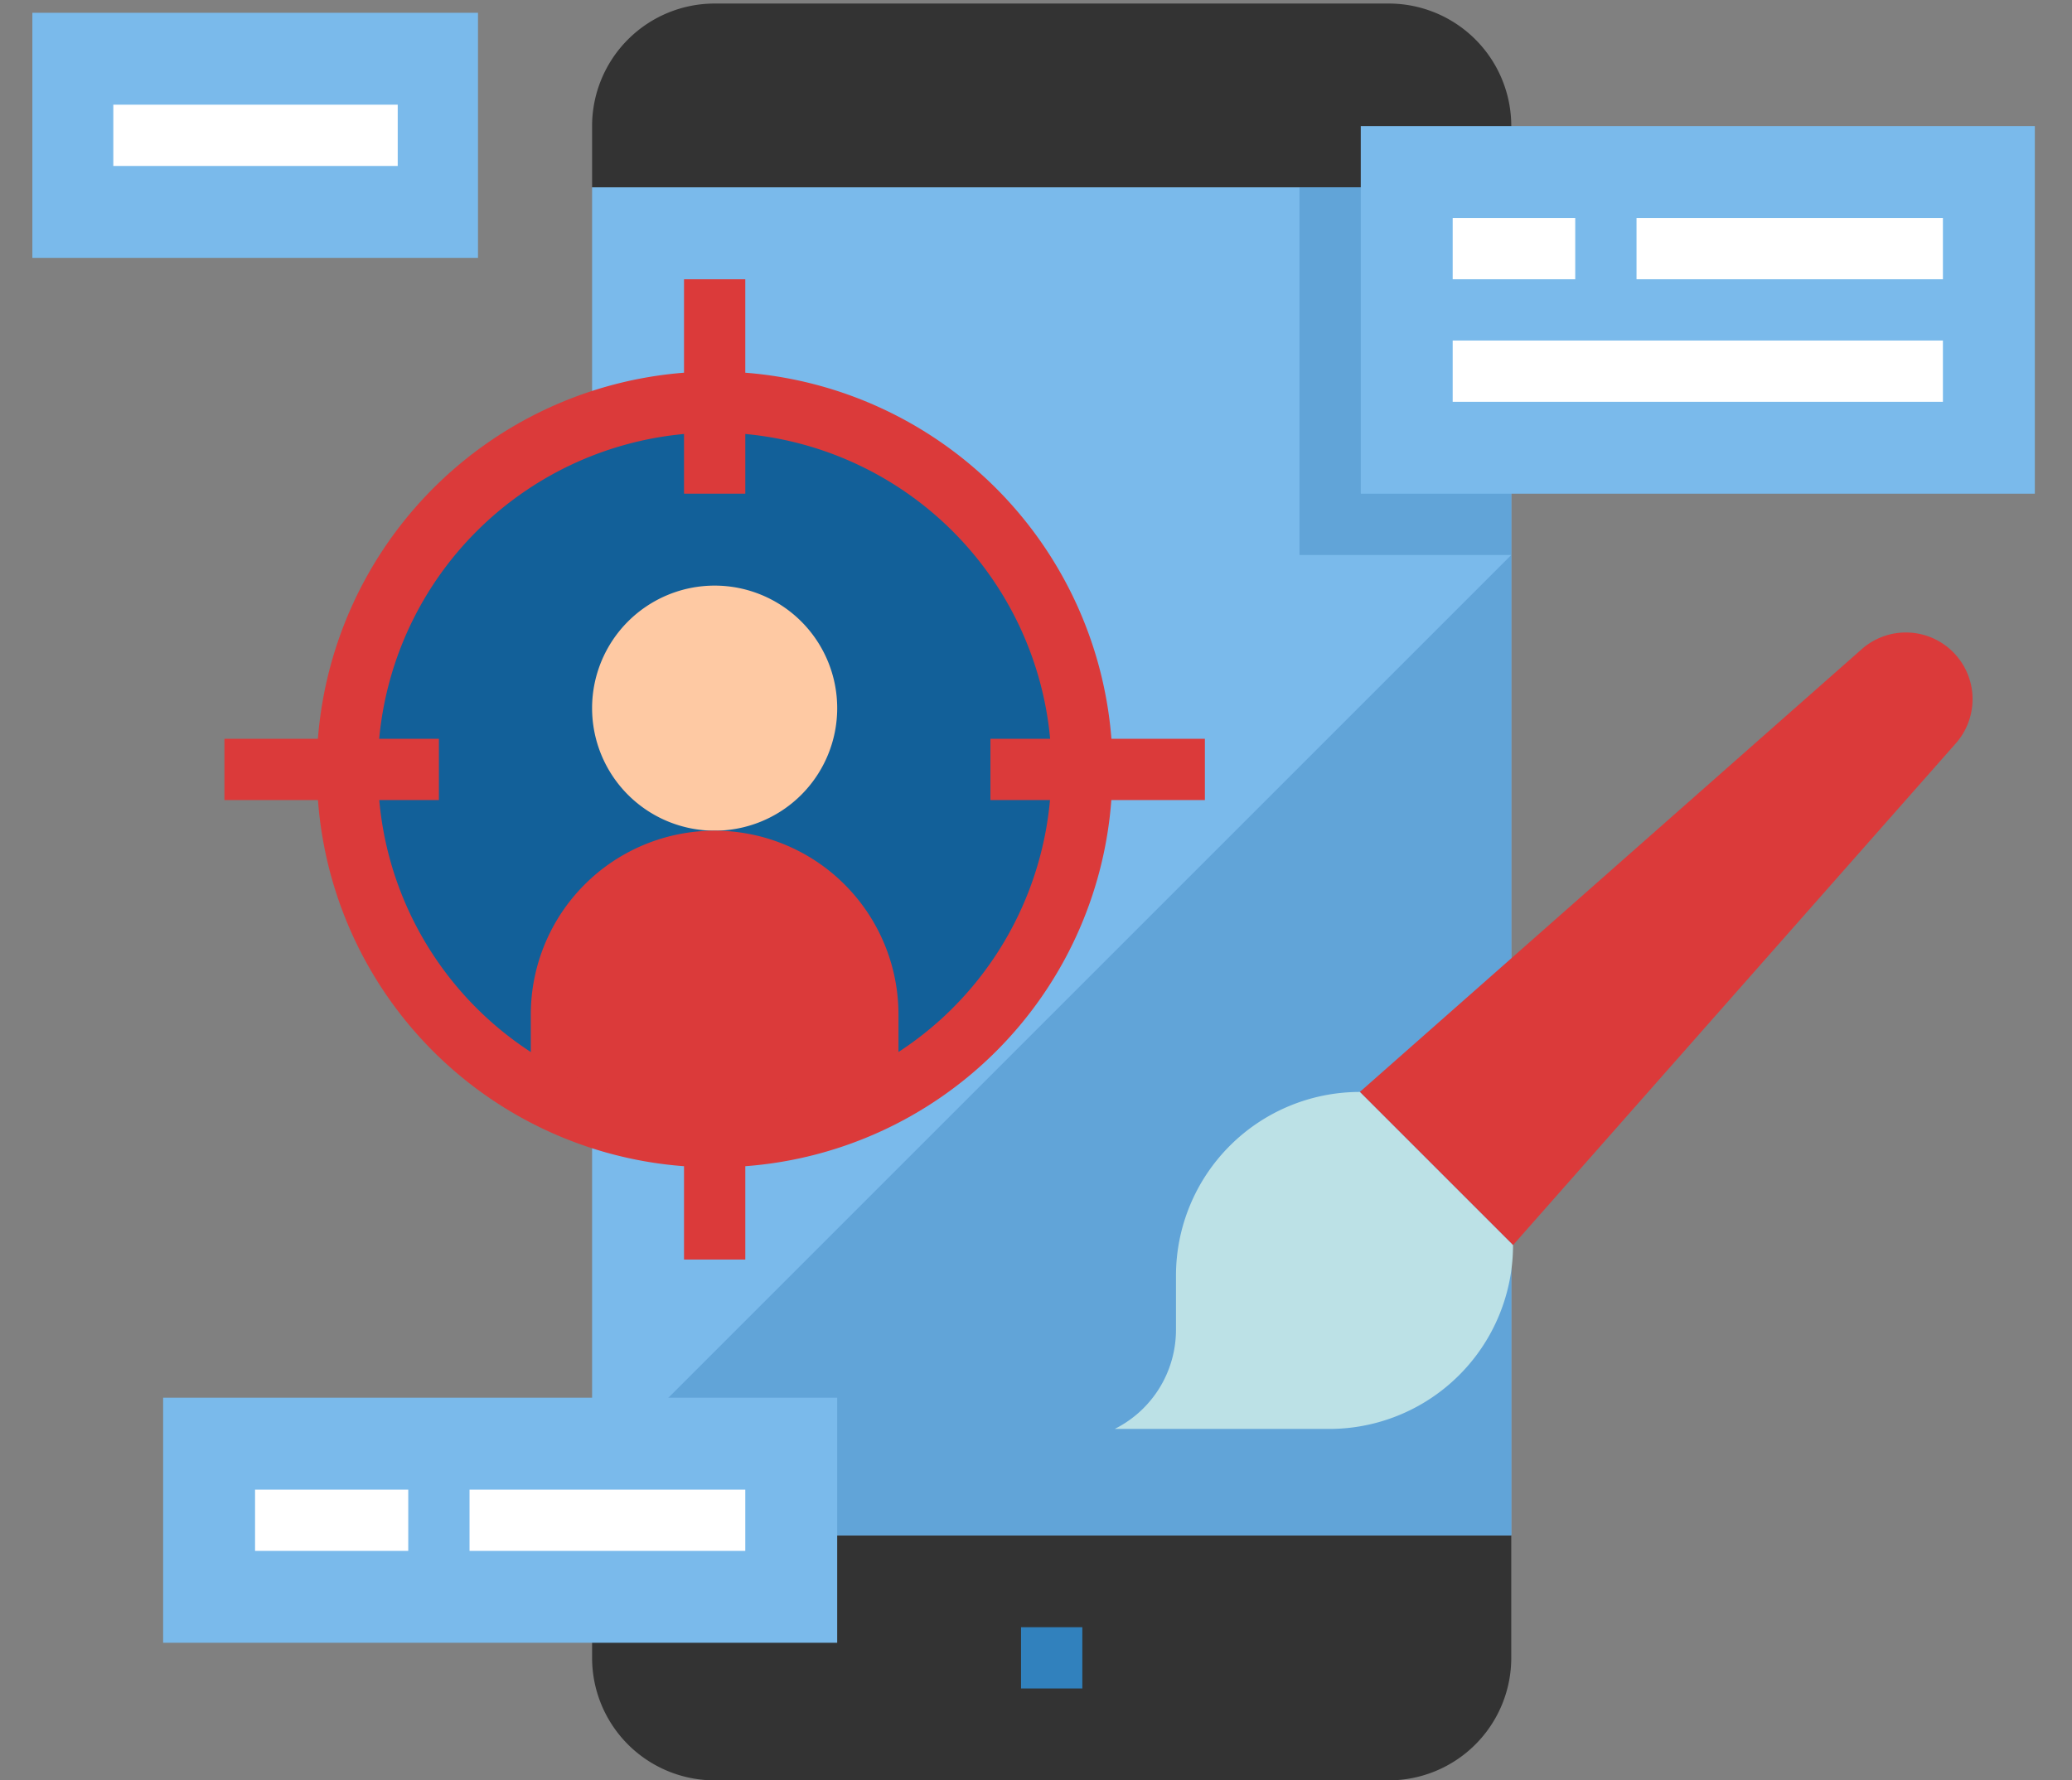
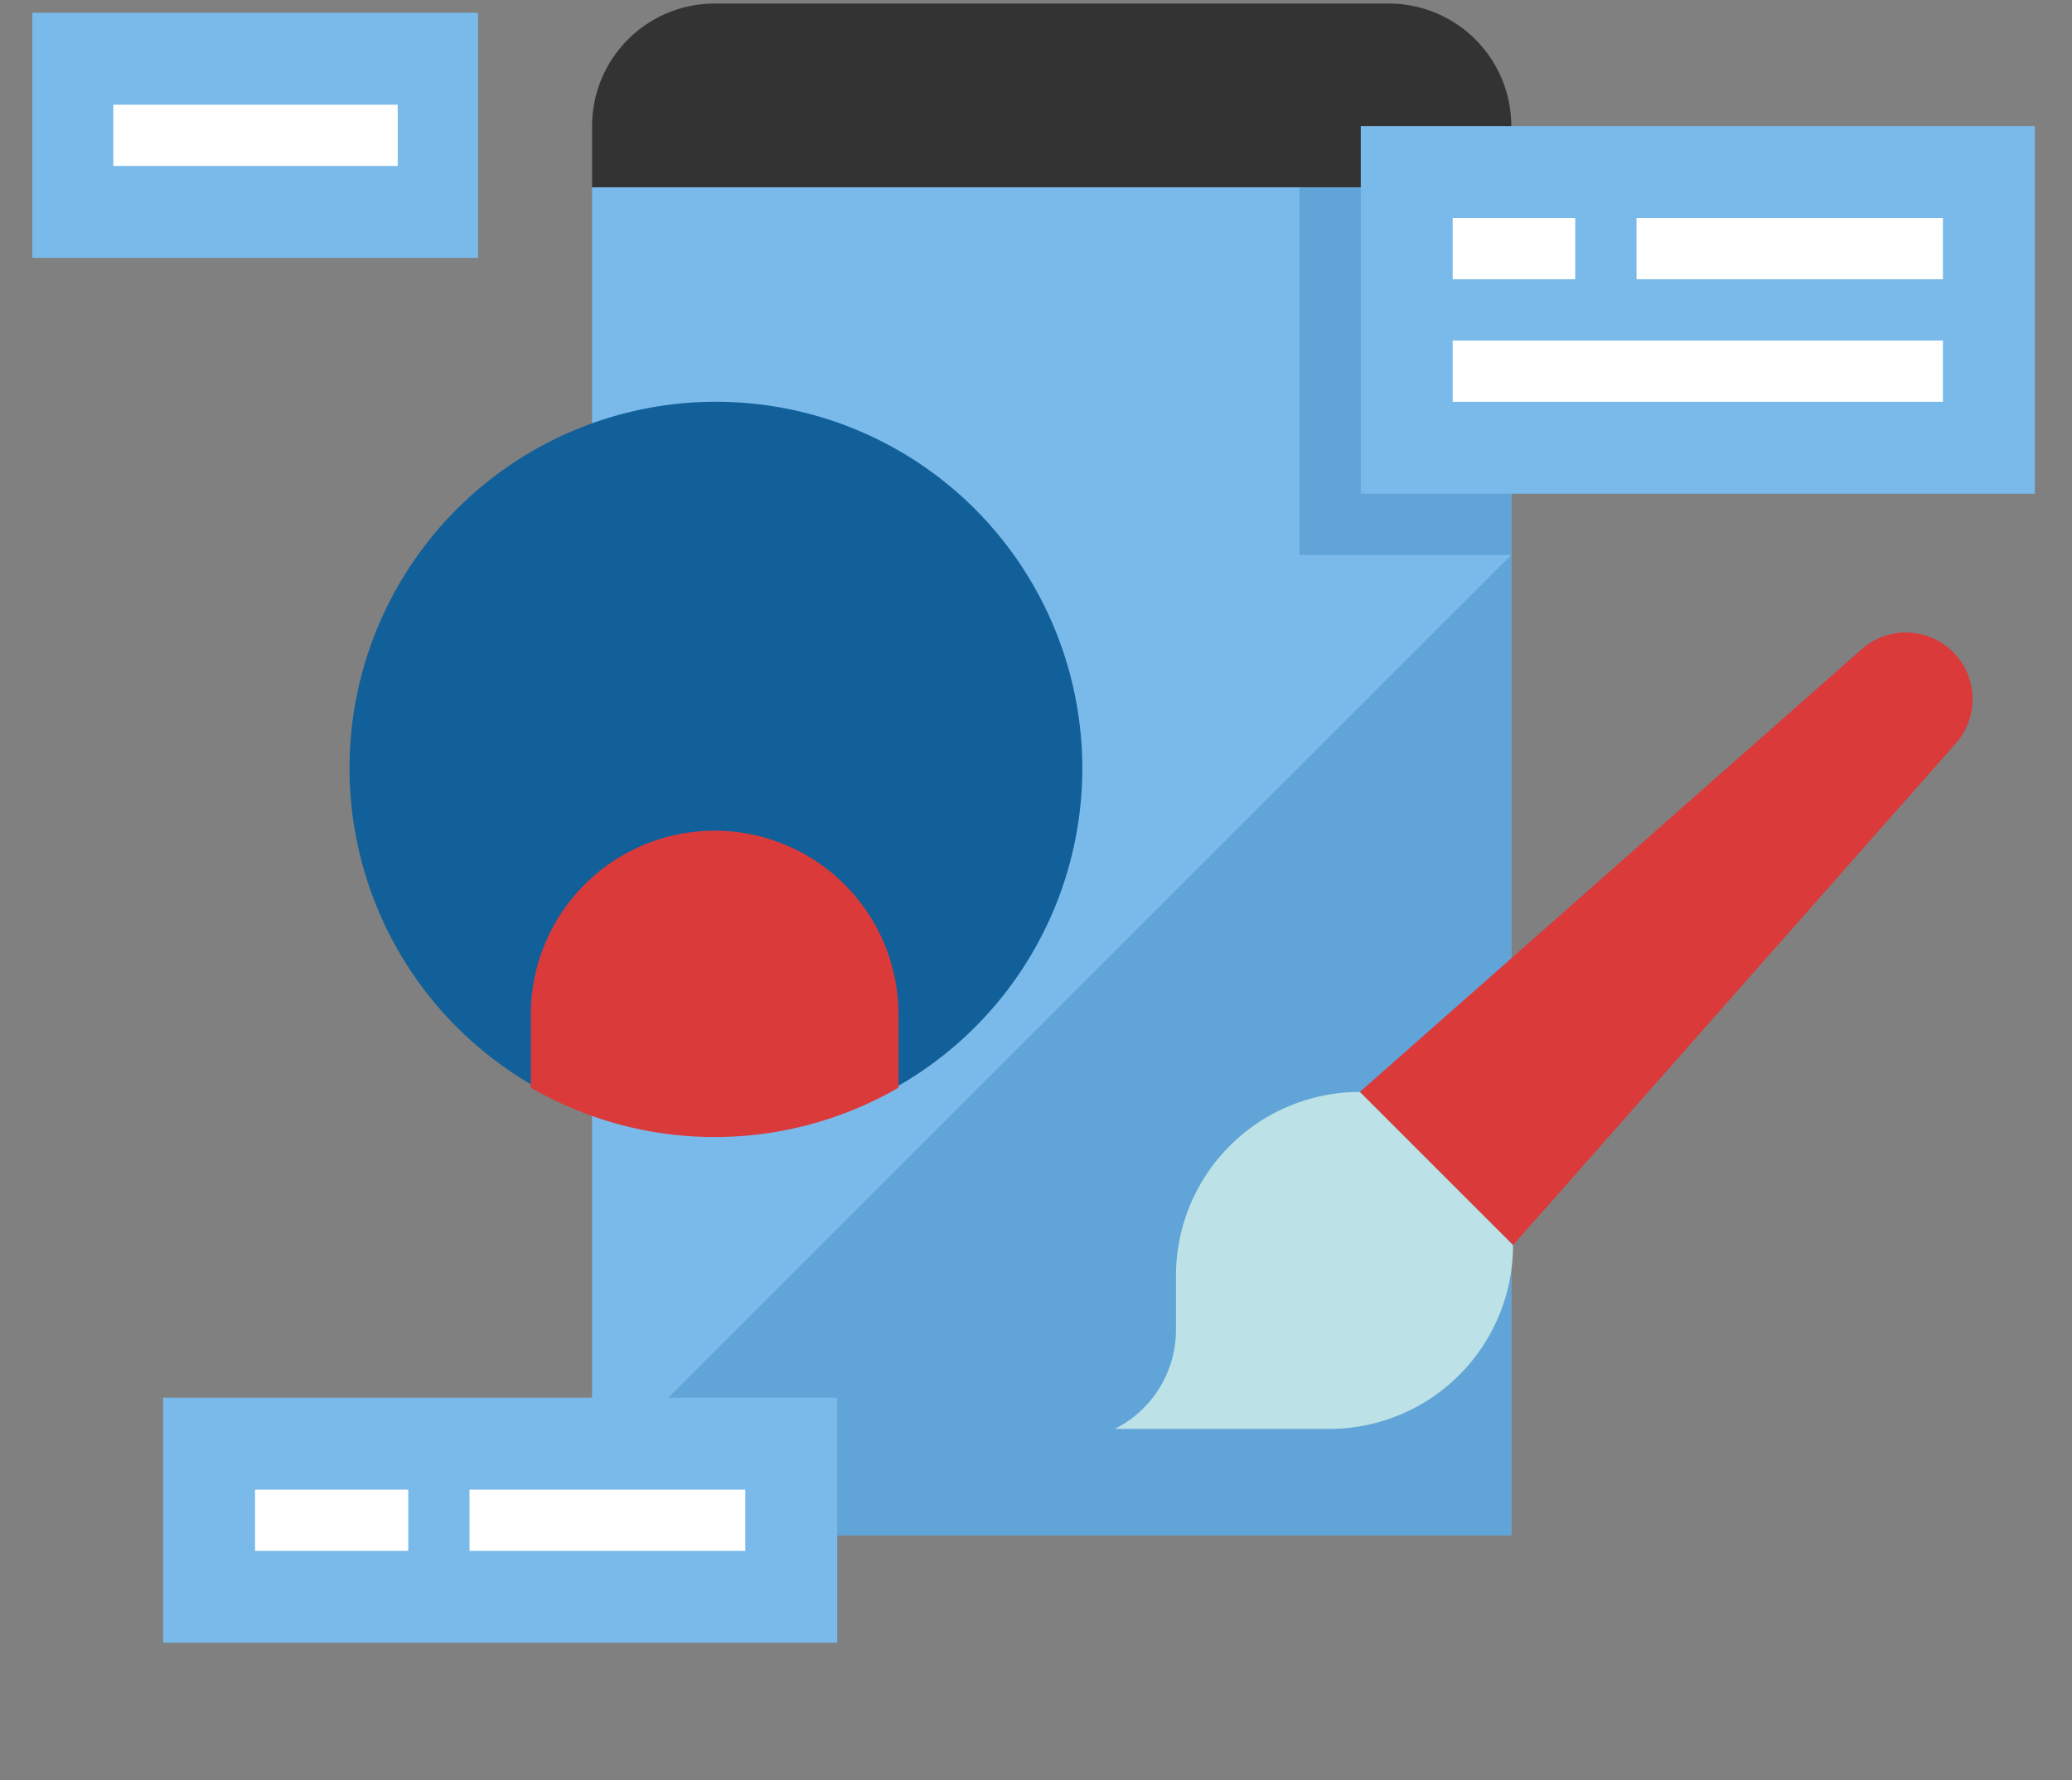
<svg xmlns="http://www.w3.org/2000/svg" width="128" height="110" viewBox="0 0 128 110">
  <rect x="0" y="0" width="128" height="110" fill="#808080" stroke="none" />
  <g transform="translate(-569 -2286)">
    <g transform="translate(569.448 2286.219)">
      <path d="M161.212,0H119.571A7.572,7.572,0,0,0,112,7.571v3.786h56.784V7.571A7.572,7.572,0,0,0,161.212,0Zm0,0" transform="translate(-75.871)" fill="#333" />
-       <path d="M112,407.571a7.571,7.571,0,0,0,7.571,7.571h41.641a7.571,7.571,0,0,0,7.571-7.571V400H112Zm0,0" transform="translate(-75.871 -305.361)" fill="#333" />
      <path d="M112,48h56.784v83.283H112Zm0,0" transform="translate(-75.871 -36.643)" fill="#7abaeb" />
      <path d="M112,200.784v3.786h56.784V144Zm0,0" transform="translate(-75.871 -109.93)" fill="#61a4d8" />
-       <path d="M224,424h3.786v3.786H224Zm0,0" transform="translate(-161.372 -323.682)" fill="#3181bd" />
      <path d="M93.427,126.713A22.635,22.635,0,1,1,86.8,110.629,22.713,22.713,0,0,1,93.427,126.713Zm0,0" transform="translate(-27.013 -79.393)" fill="#126099" />
-       <path d="M127.142,159.571A7.571,7.571,0,1,1,119.571,152,7.572,7.572,0,0,1,127.142,159.571Zm0,0" transform="translate(-75.871 -116.037)" fill="#fec9a3" />
      <path d="M304,188.392l31.009-27.36a4.12,4.12,0,0,1,5.815,5.815l-27.36,31.009Zm0,0" transform="translate(-220.444 -121.144)" fill="#db3a3a" />
      <path d="M255.142,280a11.357,11.357,0,0,0-11.357,11.357V294.7A6.849,6.849,0,0,1,240,300.821h13.25a11.357,11.357,0,0,0,11.357-11.357Zm0,0" transform="translate(-171.586 -212.753)" fill="#bce1e6" />
      <path d="M0,360H41.641v15.142H0Zm0,0" transform="translate(9.63 -273.862)" fill="#7abaeb" />
      <path d="M24,384h9.464v3.786H24Zm0,0" transform="translate(-8.692 -292.183)" fill="#fff" />
      <path d="M80,384H97.035v3.786H80Zm0,0" transform="translate(-51.442 -292.183)" fill="#fff" />
      <path d="M0,32H27.53V47.142H0Zm0,0" transform="translate(1.551 -31.429)" fill="#7abaeb" />
      <path d="M24,56H41.57v3.786H24Zm0,0" transform="translate(-17.448 -49.751)" fill="#fff" />
      <path d="M107.357,216A11.357,11.357,0,0,0,96,227.357v4.522a22.674,22.674,0,0,0,22.713,0v-4.522A11.357,11.357,0,0,0,107.357,216Zm0,0" transform="translate(-63.657 -164.895)" fill="#db3a3a" />
-       <path d="M76.569,100.392H70.795A24.609,24.609,0,0,0,48.177,77.774V72H44.392v5.774a24.609,24.609,0,0,0-22.617,22.617H16v3.786h5.779A24.5,24.5,0,0,0,44.392,126.8v5.765h3.786V126.8A24.5,24.5,0,0,0,70.79,104.177h5.779Zm-16.4,17.414a20.725,20.725,0,0,1-11.987,5.213v-3.7H44.392v3.7a20.763,20.763,0,0,1-18.827-18.841H29.25v-3.786H25.56A20.841,20.841,0,0,1,44.392,81.56v3.689h3.786V81.56a20.841,20.841,0,0,1,18.832,18.832H63.32v3.786H67a20.831,20.831,0,0,1-6.84,13.638Zm0,0" transform="translate(-2.584 -54.965)" fill="#db3a3a" />
      <path d="M256,48h13.084V70.713H256Zm0,0" transform="translate(-176.171 -36.643)" fill="#61a4d8" />
-       <path d="M272,32h41.641V54.713H272Zm0,0" transform="translate(-188.385 -24.429)" fill="#7abaeb" />
+       <path d="M272,32h41.641V54.713H272Z" transform="translate(-188.385 -24.429)" fill="#7abaeb" />
      <g transform="translate(89.293 13.249)">
        <path d="M296,56h7.571v3.786H296Zm0,0" transform="translate(-296 -56)" fill="#fff" />
        <path d="M344,56h18.928v3.786H344Zm0,0" transform="translate(-332.643 -56)" fill="#fff" />
        <path d="M296,88h30.285v3.786H296Zm0,0" transform="translate(-296 -80.429)" fill="#fff" />
      </g>
    </g>
-     <rect width="128" height="110" transform="translate(569 2286)" fill="none" />
  </g>
</svg>